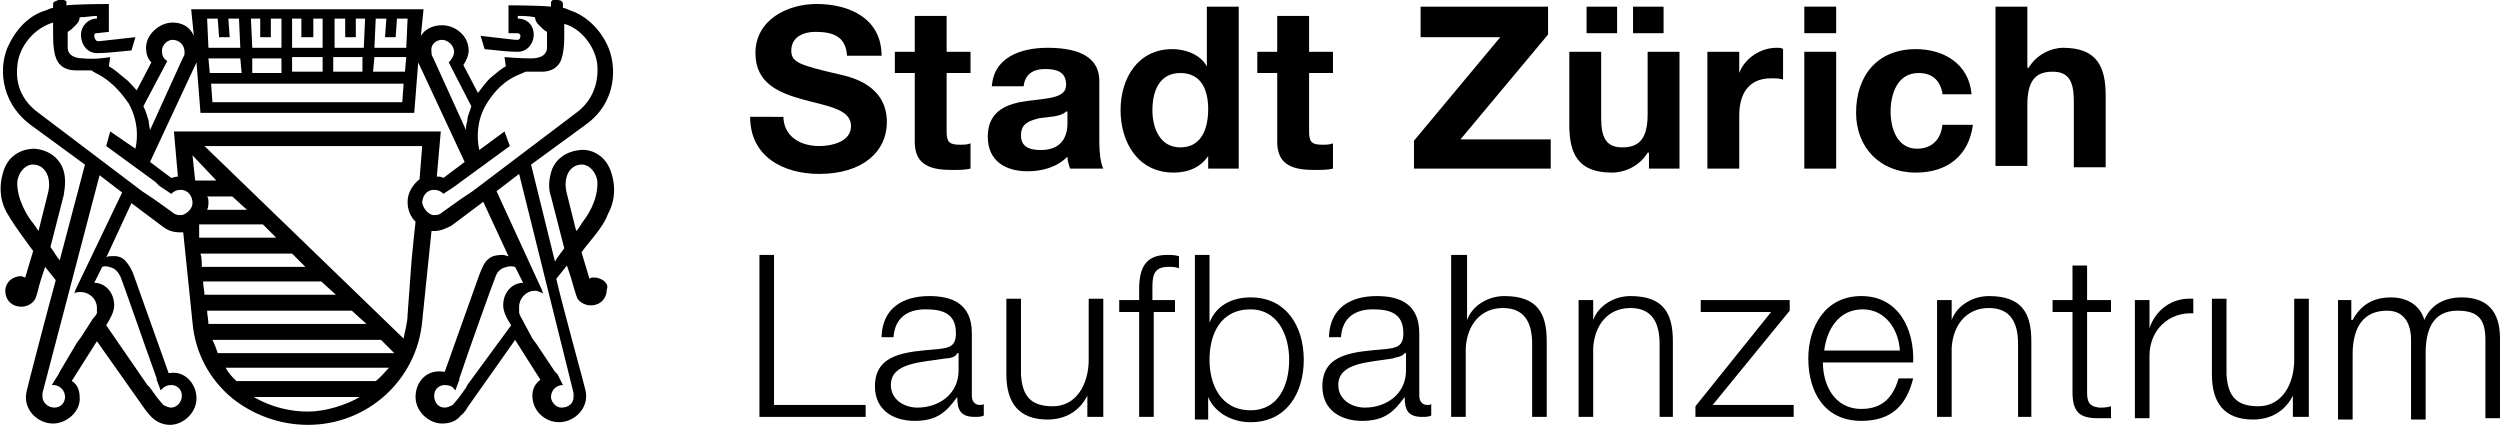
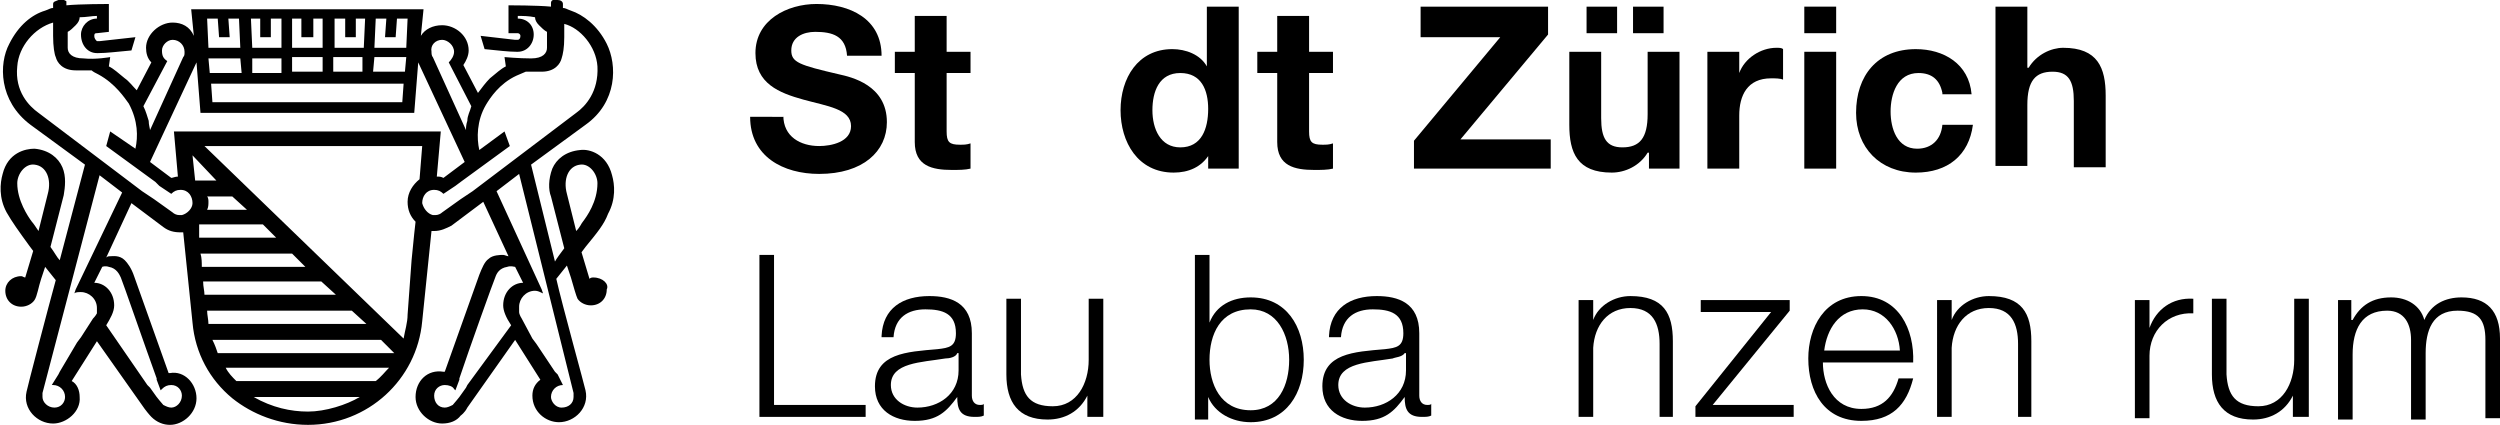
<svg xmlns="http://www.w3.org/2000/svg" version="1.0" id="Ebene_1" x="0px" y="0px" width="188.3px" height="32px" viewBox="0 0 188.3 32" style="enable-background:new 0 0 188.3 32;" xml:space="preserve">
  <g>
    <path d="M59,8.7c0,1.6,1.3,2.3,2.7,2.3c0.9,0,2.4-0.3,2.4-1.5c0-1.3-1.8-1.5-3.6-2c-1.8-0.5-3.6-1.2-3.6-3.5c0-2.5,2.4-3.7,4.6-3.7   c2.5,0,4.9,1.1,4.9,3.9h-2.6c-0.1-1.5-1.1-1.8-2.4-1.8c-0.9,0-1.8,0.4-1.8,1.4c0,0.9,0.6,1.1,3.6,1.8c0.9,0.2,3.6,0.8,3.6,3.6   c0,2.2-1.8,3.9-5.1,3.9c-2.7,0-5.2-1.3-5.2-4.3H59z" />
    <path d="M71.3,3.9h1.8v1.6h-1.8v4.4c0,0.8,0.2,1,1,1c0.3,0,0.5,0,0.8-0.1v1.9c-0.4,0.1-0.9,0.1-1.4,0.1c-1.5,0-2.8-0.3-2.8-2.1V5.5   h-1.5V3.9h1.5V1.2h2.4V3.9z" />
-     <path d="M80.3,8.4c-0.4,0.4-1.3,0.4-2,0.5c-0.8,0.2-1.4,0.4-1.4,1.3c0,0.9,0.7,1.1,1.5,1.1c1.9,0,2-1.5,2-2V8.4z M74.7,6.6   c0.1-2.3,2.2-3,4.2-3c1.8,0,3.9,0.4,3.9,2.5v4.6c0,0.8,0.1,1.6,0.3,2h-2.5c-0.1-0.3-0.2-0.6-0.2-0.9c-0.8,0.8-1.9,1.1-3,1.1   c-1.7,0-3-0.8-3-2.6c0-2,1.5-2.5,3-2.7c1.5-0.2,2.9-0.2,2.9-1.2c0-1-0.7-1.2-1.6-1.2c-0.9,0-1.5,0.4-1.6,1.3H74.7z" />
    <path d="M88.9,5.5c-1.6,0-2.1,1.4-2.1,2.8c0,1.4,0.6,2.8,2.1,2.8c1.6,0,2.1-1.4,2.1-2.9C91,6.8,90.5,5.5,88.9,5.5 M91.1,11.6   L91.1,11.6c-0.6,1-1.6,1.4-2.7,1.4c-2.7,0-4-2.3-4-4.7c0-2.4,1.3-4.6,3.9-4.6c1,0,2.1,0.4,2.6,1.3h0V0.5h2.4v12.2h-2.3V11.6z" />
    <path d="M98.6,3.9h1.8v1.6h-1.8v4.4c0,0.8,0.2,1,1,1c0.3,0,0.5,0,0.8-0.1v1.9c-0.4,0.1-0.9,0.1-1.4,0.1c-1.5,0-2.8-0.3-2.8-2.1V5.5   h-1.5V3.9h1.5V1.2h2.4V3.9z" />
    <polygon points="106.5,10.6 113,2.8 107,2.8 107,0.5 116.6,0.5 116.6,2.6 110,10.5 116.8,10.5 116.8,12.7 106.5,12.7  " />
    <g>
      <path d="M123,0.5h2.3v2H123V0.5z M119.5,0.5h2.3v2h-2.3V0.5z M126.5,12.7h-2.3v-1.2h-0.1c-0.6,1-1.7,1.5-2.7,1.5    c-2.6,0-3.2-1.5-3.2-3.6V3.9h2.4v5c0,1.5,0.4,2.2,1.6,2.2c1.3,0,1.9-0.7,1.9-2.5V3.9h2.4V12.7z" />
      <path d="M128.7,3.9h2.3v1.6h0c0.4-1.1,1.6-1.9,2.8-1.9c0.2,0,0.4,0,0.5,0.1V6c-0.2-0.1-0.6-0.1-0.9-0.1c-1.8,0-2.4,1.3-2.4,2.8v4    h-2.4V3.9z" />
    </g>
    <path d="M135.9,12.7h2.4V3.9h-2.4V12.7z M135.9,2.5h2.4v-2h-2.4V2.5z" />
    <g>
      <path d="M146.3,7c-0.2-1-0.8-1.5-1.8-1.5c-1.6,0-2.1,1.6-2.1,2.9c0,1.3,0.5,2.8,2,2.8c1.1,0,1.8-0.7,1.9-1.8h2.3    c-0.3,2.3-1.9,3.6-4.3,3.6c-2.7,0-4.5-1.9-4.5-4.5c0-2.8,1.6-4.8,4.5-4.8c2.1,0,4,1.1,4.2,3.4H146.3z" />
      <path d="M150.3,0.5h2.4v4.6h0.1c0.6-1,1.7-1.5,2.6-1.5c2.6,0,3.2,1.5,3.2,3.6v5.4h-2.4v-5c0-1.5-0.4-2.2-1.6-2.2    c-1.3,0-1.9,0.7-1.9,2.5v4.6h-2.4V0.5z" />
    </g>
    <polygon points="57.2,19.2 58.3,19.2 58.3,30.5 65.2,30.5 65.2,31.4 57.2,31.4  " />
    <g>
      <path d="M72.1,26.6L72.1,26.6C72,26.9,71.5,27,71.2,27c-1.8,0.3-4.1,0.3-4.1,2c0,1.1,1,1.7,2,1.7c1.6,0,3.1-1,3.1-2.8V26.6z     M66.4,25.3c0.1-2.1,1.6-3,3.6-3c1.6,0,3.2,0.5,3.2,2.8v4.7c0,0.4,0.2,0.7,0.6,0.7c0.1,0,0.3,0,0.3-0.1v0.9    c-0.2,0.1-0.4,0.1-0.7,0.1c-1.1,0-1.3-0.6-1.3-1.5h0c-0.8,1.1-1.5,1.8-3.2,1.8c-1.6,0-3-0.8-3-2.6c0-2.5,2.4-2.6,4.7-2.8    c0.9-0.1,1.4-0.2,1.4-1.2c0-1.5-1-1.8-2.3-1.8c-1.3,0-2.3,0.6-2.4,2.1H66.4z" />
      <path d="M82.9,31.4h-1v-1.6h0c-0.6,1.2-1.7,1.8-3,1.8c-2.2,0-3.1-1.3-3.1-3.4v-5.7h1.1v5.7c0.1,1.6,0.7,2.4,2.4,2.4    c1.8,0,2.7-1.7,2.7-3.5v-4.6h1.1V31.4z" />
-       <path d="M88.6,23.5h-1.7v7.9h-1.1v-7.9h-1.5v-0.9h1.5v-0.8c0-1.5,0.4-2.6,2.1-2.6c0.3,0,0.6,0,0.9,0.1v0.9    c-0.3-0.1-0.5-0.1-0.8-0.1c-1.2,0-1.2,0.8-1.2,1.7v0.8h1.7V23.5z" />
      <path d="M94.2,23.3c-2.3,0-3.1,1.9-3.1,3.8c0,1.8,0.8,3.8,3.1,3.8c2.1,0,2.9-1.9,2.9-3.8C97.1,25.2,96.2,23.3,94.2,23.3 M90,19.2    h1.1v5.1h0c0.5-1.3,1.7-1.9,3.1-1.9c2.7,0,4,2.2,4,4.7c0,2.5-1.3,4.7-4,4.7c-1.4,0-2.7-0.7-3.2-1.9h0v1.7h-1V19.2z" />
      <path d="M105.8,26.6L105.8,26.6c-0.2,0.3-0.7,0.3-0.9,0.4c-1.8,0.3-4.1,0.3-4.1,2c0,1.1,1,1.7,2,1.7c1.6,0,3.1-1,3.1-2.8V26.6z     M100.1,25.3c0.1-2.1,1.6-3,3.6-3c1.6,0,3.2,0.5,3.2,2.8v4.7c0,0.4,0.2,0.7,0.6,0.7c0.1,0,0.3,0,0.3-0.1v0.9    c-0.2,0.1-0.4,0.1-0.7,0.1c-1.1,0-1.3-0.6-1.3-1.5h0c-0.8,1.1-1.5,1.8-3.2,1.8c-1.6,0-3-0.8-3-2.6c0-2.5,2.4-2.6,4.7-2.8    c0.9-0.1,1.4-0.2,1.4-1.2c0-1.5-1-1.8-2.3-1.8c-1.3,0-2.3,0.6-2.4,2.1H100.1z" />
-       <path d="M109.4,19.2h1.1v4.9h0c0.4-1.1,1.6-1.8,2.8-1.8c2.5,0,3.2,1.3,3.2,3.4v5.7h-1.1v-5.5c0-1.5-0.5-2.7-2.2-2.7    c-1.7,0-2.7,1.3-2.8,3v5.2h-1.1V19.2z" />
      <path d="M118.9,22.6h1.1v1.5h0c0.4-1.1,1.6-1.8,2.8-1.8c2.5,0,3.2,1.3,3.2,3.4v5.7H125v-5.5c0-1.5-0.5-2.7-2.2-2.7    c-1.7,0-2.7,1.3-2.8,3v5.2h-1.1V22.6z" />
    </g>
    <polygon points="129,30.5 135.1,30.5 135.1,31.4 127.7,31.4 127.7,30.6 133.4,23.5 128.1,23.5 128.1,22.6 134.8,22.6 134.8,23.4     " />
    <path d="M143.1,26.4c-0.1-1.6-1.1-3.1-2.8-3.1c-1.8,0-2.7,1.5-2.9,3.1H143.1z M137.3,27.3c0,1.6,0.8,3.5,2.9,3.5   c1.6,0,2.4-0.9,2.8-2.3h1.1c-0.5,2-1.6,3.2-3.9,3.2c-2.8,0-4-2.2-4-4.7c0-2.3,1.2-4.7,4-4.7c2.8,0,4,2.5,3.9,5H137.3z" />
    <path d="M145.9,22.6h1.1v1.5h0c0.4-1.1,1.6-1.8,2.8-1.8c2.5,0,3.2,1.3,3.2,3.4v5.7H152v-5.5c0-1.5-0.5-2.7-2.2-2.7   c-1.7,0-2.7,1.3-2.8,3v5.2h-1.1V22.6z" />
-     <path d="M157.2,22.6h1.8v0.9h-1.8v6c0,0.7,0.1,1.1,0.9,1.2c0.3,0,0.6,0,0.9-0.1v0.9c-0.3,0-0.6,0-1,0c-1.4,0-1.9-0.5-1.9-2v-6h-1.5   v-0.9h1.5V20h1.1V22.6z" />
    <path d="M160.9,22.6h1v2.1h0c0.5-1.4,1.7-2.3,3.3-2.2v1.1c-1.9-0.1-3.3,1.3-3.3,3.2v4.7h-1.1V22.6z" />
    <path d="M173.7,31.4h-1v-1.6h0c-0.6,1.2-1.7,1.8-3,1.8c-2.2,0-3.1-1.3-3.1-3.4v-5.7h1.1v5.7c0.1,1.6,0.7,2.4,2.4,2.4   c1.8,0,2.7-1.7,2.7-3.5v-4.6h1.1V31.4z" />
    <path d="M176.1,22.6h1v1.5h0.1c0.6-1.1,1.5-1.7,2.9-1.7c1.2,0,2.2,0.6,2.5,1.7c0.5-1.2,1.6-1.7,2.8-1.7c1.9,0,2.9,1,2.9,3.1v6h-1.1   v-5.9c0-1.5-0.5-2.2-2.1-2.2c-1.9,0-2.4,1.5-2.4,3.2v5h-1.1v-6c0-1.2-0.5-2.2-1.8-2.2c-1.9,0-2.6,1.4-2.6,3.3v4.9h-1.1V22.6z" />
    <path d="M43.4,17.4l-0.7-2.8c-0.3-1.1,0.1-2.1,1-2.2c0.7-0.1,1.3,0.7,1.3,1.4c0,1.4-0.8,2.5-1.1,2.9C43.8,16.8,43.7,17.1,43.4,17.4    M43.2,29.6c0,0.1,0,0.2,0,0.3c0,0.5-0.4,0.8-0.9,0.8c-0.5,0-0.8-0.5-0.8-0.8c0-0.5,0.4-0.9,0.9-0.9h0L42,28.2L41.8,28l-1.4-2.1   l-0.3-0.4L39.3,24c0,0-0.2-0.3-0.2-0.5l0,0c0,0,0-0.1,0-0.1c0,0,0,0,0-0.1c0-0.1,0-0.1,0-0.2c0-0.6,0.5-1.2,1.2-1.2   c0.2,0,0.4,0.1,0.6,0.2l-0.1-0.3l-3.4-7.4l1.7-1.3L43.2,29.6z M35.2,29l-0.1,0.2l-0.5,0.7c0,0-0.4,0.5-0.5,0.6   c-0.2,0.1-0.4,0.2-0.6,0.2c-0.5,0-0.8-0.4-0.8-0.9c0-0.5,0.4-0.8,0.8-0.8c0.3,0,0.6,0.1,0.7,0.3l0.1,0.1l0.3-0.8l0-0.1   c0.7-2.1,2.6-7.4,2.7-7.6c0.1-0.3,0.3-0.7,0.9-0.8c0.3-0.1,0.5,0,0.6,0l0.6,1.2c-0.8,0-1.5,0.7-1.5,1.7c0,0.4,0.2,0.9,0.6,1.5   L35.2,29z M35.6,14.4L34.7,15l-1.4,1c-0.1,0.1-0.3,0.2-0.5,0.2c-0.1,0-0.1,0-0.2,0c-0.4-0.1-0.7-0.5-0.8-0.9c0-0.5,0.3-1,0.9-1l0,0   c0.3,0,0.5,0.1,0.7,0.3l0.9-0.6l0.4-0.3l3.7-2.7L38,9.9l-1.9,1.4c-0.2-0.9-0.2-2.2,0.5-3.4c0.3-0.5,1-1.6,2.3-2.2   c0.2-0.1,0.5-0.2,0.7-0.3c0.4,0,0.8,0,1.2,0c1,0,1.4-0.6,1.5-1c0.1-0.3,0.2-0.8,0.2-1.6c0-0.3,0-0.6,0-1C43.7,2.1,44.9,3.5,45,5   c0.1,1.9-0.9,3-1.6,3.5L35.6,14.4z M13.1,9.9l0.3,3.4c-0.2,0-0.4,0.1-0.5,0.1l-1.6-1.2l3.5-7.5l0.3,3.8h7.7h0.7h7.7l0.3-3.8   l3.5,7.5l-1.6,1.2c-0.2-0.1-0.3-0.1-0.5-0.1l0.3-3.4H13.1z M31.6,13.5c-0.5,0.4-0.9,1-0.9,1.7c0,0.6,0.2,1.1,0.6,1.5l-0.1,0.9   l-0.2,2l-0.3,4.1c0,0.6-0.2,1.2-0.3,1.8L15.4,11h16.4L31.6,13.5z M16.4,26.6c-0.1-0.3-0.2-0.6-0.4-1h12.7l1,1H16.4z M28.3,28.7   H17.8c-0.3-0.3-0.6-0.6-0.8-1h12.3C29,28,28.7,28.4,28.3,28.7 M23.2,31c-1.3,0-2.7-0.3-4.1-1.1h8C26.1,30.5,24.5,31,23.2,31    M15.6,23.4h10.9l1.1,1H15.7C15.7,24.1,15.6,23.7,15.6,23.4 M15.3,21.2h8.9l1.1,1h-9.9C15.4,21.9,15.3,21.6,15.3,21.2 M15.1,19.1   H22l1,1h-7.8C15.2,19.8,15.2,19.4,15.1,19.1 M15,16.9h4.8l1,1H15C15,17.6,15,17.3,15,16.9 M15.6,14.8h1.9l1.1,1h-3   c0.1-0.2,0.1-0.4,0.1-0.6C15.7,15.1,15.7,14.9,15.6,14.8 M14.7,13.6c-0.1-0.9-0.2-1.9-0.2-1.9l1.8,1.9h-1.5   C14.8,13.6,14.8,13.6,14.7,13.6 M13.7,16.2c-0.1,0-0.1,0-0.2,0c-0.2,0-0.4-0.1-0.5-0.2l-1.4-1l-0.9-0.6L2.9,8.5   C2.2,8,1.1,6.9,1.3,5c0.1-1.5,1.3-2.9,2.7-3.3c0,0.4,0,0.7,0,1c0,0.8,0.1,1.4,0.2,1.6c0.1,0.4,0.5,1,1.5,1c0.3,0,0.8,0,1.2,0   C7,5.4,7.2,5.5,7.4,5.6c1.3,0.7,2,1.8,2.3,2.2c0.7,1.3,0.7,2.5,0.5,3.4L8.3,9.9L8,11l3.7,2.7L12,14l0.9,0.6   c0.2-0.2,0.4-0.3,0.7-0.3l0,0c0.6,0,0.9,0.5,0.9,1C14.5,15.7,14.1,16.1,13.7,16.2 M5.7,21.8l-0.1,0.3C5.7,22,5.9,22,6.1,22   c0.6,0,1.2,0.5,1.2,1.2c0,0.1,0,0.1,0,0.2c0,0,0,0,0,0.1c0,0,0,0.1,0,0.1l0,0C7.2,23.8,7,24,7,24l-0.9,1.4l-0.3,0.4L4.5,28   l-0.1,0.2L3.9,29h0.1c0.5,0,0.9,0.4,0.9,0.9c0,0.4-0.3,0.8-0.8,0.8c-0.5,0-0.9-0.4-0.9-0.8c0,0,0-0.2,0-0.3l4.3-16.4l1.7,1.3   L5.7,21.8z M8.2,20.1c0.6,0.1,0.8,0.6,0.9,0.8c0.1,0.2,1.9,5.4,2.7,7.6l0,0.1l0.3,0.8l0.1-0.1c0.2-0.2,0.4-0.3,0.7-0.3   c0.5,0,0.8,0.4,0.8,0.8c0,0.5-0.4,0.9-0.8,0.9c-0.2,0-0.4-0.1-0.6-0.2c-0.1-0.1-0.5-0.6-0.5-0.6l-0.5-0.7L11.1,29L8,24.5   c0.3-0.5,0.6-1,0.6-1.5c0-1-0.7-1.7-1.5-1.7l0.6-1.2C7.7,20.1,7.9,20,8.2,20.1 M12.6,4.6c-0.3-0.2-0.4-0.4-0.4-0.8   C12.2,3.4,12.6,3,13,3c0.5,0,0.9,0.4,0.9,0.9c0,0.2,0,0.3-0.1,0.4l-2.5,5.5c0-0.1-0.1-0.4-0.1-0.7C11.1,8.8,11,8.4,10.8,8L12.6,4.6   z M16.4,1.4l0.1,1.4h0.8l-0.1-1.4H18l0.1,2.2h-2.4l-0.1-2.2H16.4z M18.2,5.5h-2.4l-0.1-1.1h2.4L18.2,5.5z M19.6,1.4l0,1.4h0.8   l0-1.4h0.8l0,2.2h-2.2l-0.1-2.2H19.6z M21.2,5.5H19l0-1.1h2.2L21.2,5.5z M22.7,1.4l0,1.4h0.9V1.4h0.7l0,2.2h-1H23h-1l0-2.2H22.7z    M25.1,4.3h2.2l0,1.1h-2.2L25.1,4.3z M25.2,1.4H26l0,1.4h0.8l0-1.4h0.7l-0.1,2.2h-2.2L25.2,1.4z M22,4.3h1h0.3h1l0,1.1h-1H23h-1   L22,4.3z M23,6.3h0.3h7.1l-0.1,1.4h-6.8h-0.7H16l-0.1-1.4H23z M28.2,4.3h2.4l-0.1,1.1h-2.4L28.2,4.3z M28.3,1.4h0.8L29,2.8h0.8   l0.1-1.4h0.8l-0.1,2.2h-2.4L28.3,1.4z M33.3,3c0.4,0,0.9,0.4,0.9,0.9c0,0.3-0.2,0.6-0.4,0.8L35.5,8c-0.1,0.4-0.3,0.7-0.3,1.1   c-0.1,0.3-0.1,0.5-0.1,0.7l-2.5-5.5c-0.1-0.1-0.1-0.3-0.1-0.4C32.4,3.4,32.8,3,33.3,3 M3.6,14.6l-0.7,2.8c-0.2-0.3-0.4-0.6-0.5-0.7   c-0.3-0.4-1.1-1.6-1.1-2.9c0-0.7,0.6-1.5,1.3-1.4C3.5,12.5,3.9,13.5,3.6,14.6 M44.7,20.9c-0.1,0-0.2,0-0.3,0.1l-0.6-2l0.3-0.4   c0.9-1.1,1.4-1.7,1.7-2.5c0.6-1.1,0.5-2.2,0.3-2.9c-0.4-1.6-1.7-2-2.4-1.9c-1.1,0.1-1.8,0.7-2.1,1.4c-0.3,0.8-0.3,1.6-0.1,2.1   l1,3.9c-0.3,0.4-0.6,0.8-0.7,1L40,12.4l4.1-3c2.4-1.7,2.4-4.5,1.6-6.1c-0.7-1.4-1.8-2.2-2.7-2.5c-0.3-0.1-0.4-0.2-0.6-0.2   c0-0.1,0-0.2,0-0.3c0-0.2-0.2-0.3-0.4-0.3c-0.4-0.1-0.5,0.1-0.5,0.2l0,0.3c-1-0.1-3.2-0.1-3.2-0.1l0,0.6v1.5L39,2.5   c0.1,0,0.2,0.1,0.2,0.2C39.2,2.9,39.1,3,39,3c-0.1,0-0.2,0-0.2,0h0l-2.6-0.3l0.3,1c1,0.1,1.8,0.2,2.4,0.2H39c0.7,0,1.2-0.6,1.2-1.3   c0-0.7-0.5-1.2-1.2-1.2V1.2c0.4,0,0.8,0,1.3,0.1c0,0.2,0.1,0.4,0.3,0.6c0.2,0.2,0.4,0.4,0.6,0.5l0,0.3c0,0,0,0.5,0,0.9   c0,0.4-0.3,0.8-1.2,0.8c-0.9,0-2-0.1-2-0.1L38.1,5c-0.4,0.2-0.7,0.5-1.2,0.9c-0.3,0.3-0.6,0.7-0.9,1.1l-1.1-2.1   c0.2-0.3,0.4-0.7,0.4-1.1c0-1.1-1-1.9-2-1.9c-0.7,0-1.3,0.3-1.6,0.8l0.2-2h-8.6H23h-8.6l0.2,2C14.3,2,13.7,1.7,13,1.7   c-1,0-2,0.9-2,1.9c0,0.4,0.1,0.8,0.4,1.1l-1.1,2.1C10,6.5,9.7,6.1,9.4,5.9C8.9,5.5,8.6,5.2,8.2,5l0.1-0.7c0,0-1.1,0.2-2,0.1   c-0.9,0-1.2-0.4-1.2-0.8c0-0.4,0-0.9,0-0.9l0-0.3c0.2-0.1,0.4-0.3,0.6-0.5C5.9,1.7,6,1.5,6,1.3c0.5,0,0.9-0.1,1.3-0.1v0.2   c-0.7,0-1.2,0.6-1.2,1.2C6.1,3.4,6.6,4,7.3,4h0.1C8,4,8.8,3.9,9.9,3.8l0.3-1L7.5,3.1h0c0,0-0.1,0-0.2,0C7.2,3,7.1,2.9,7.1,2.7   c0-0.2,0.1-0.2,0.2-0.2l0.9-0.1V0.9l0-0.6c0,0-2.2,0-3.2,0.1l0-0.3C5,0.1,4.8-0.1,4.4,0C4.2,0.1,4,0.1,4,0.3c0,0,0,0.1,0,0.3   c-0.2,0-0.3,0.1-0.6,0.2C2.4,1.1,1.4,1.9,0.7,3.3c-0.8,1.5-0.8,4.3,1.6,6.1l4.1,3l-1.9,7.2c-0.2-0.2-0.4-0.6-0.7-1l1-3.9   c0.1-0.6,0.2-1.4-0.1-2.1c-0.3-0.7-1-1.3-2.1-1.4c-0.7,0-2,0.3-2.4,1.9c-0.2,0.7-0.3,1.8,0.3,2.9c0.4,0.7,0.9,1.4,1.7,2.5l0.3,0.4   l-0.6,2c-0.1,0-0.2-0.1-0.3-0.1c-0.7,0-1.2,0.5-1.2,1.1c0,0.7,0.5,1.2,1.2,1.2c0.4,0,0.8-0.2,1-0.5c0.2-0.3,0.3-1,0.5-1.6l0.3-0.9   l0.8,1c-0.5,1.8-2.2,8.3-2.2,8.4c-0.3,1.3,0.8,2.4,2,2.4c1,0,2.1-0.9,2-2c0-0.5-0.2-1-0.6-1.2l1.9-3l3.6,5.1   c0.3,0.4,0.5,0.6,0.5,0.6c0.4,0.4,0.9,0.6,1.4,0.6c1,0,2-0.9,2-2c0-1.1-0.9-2.1-2-1.9c0,0-0.1,0-0.1,0l-2.6-7.3   c-0.2-0.6-0.5-1-0.7-1.2c-0.4-0.4-0.9-0.3-1.1-0.3c-0.1,0-0.2,0-0.3,0.1l1.9-4.1l2.4,1.8c0.4,0.3,0.8,0.4,1.3,0.4   c0.1,0,0.2,0,0.2,0l0.7,6.8c0.2,2.3,1.3,4.3,3,5.7v0h0C19,31.2,21,32,23.2,32c4.5,0,8.2-3.4,8.6-7.8l0.7-6.8c0.1,0,0.2,0,0.2,0   c0.5,0,0.9-0.2,1.3-0.4l2.4-1.8l1.9,4.1c-0.1,0-0.3-0.1-0.4-0.1c-0.2,0-0.8,0-1.1,0.3c-0.3,0.2-0.5,0.7-0.7,1.2L33.5,28   c0,0-0.1,0-0.1,0c-1.2-0.2-2.1,0.7-2.1,1.9c0,1.1,1,2,2,2c0.6,0,1.1-0.2,1.4-0.6c0,0,0.3-0.2,0.5-0.6l3.6-5.1l1.9,3   c-0.4,0.3-0.6,0.7-0.6,1.2c0,1.2,1,2,2,2c1.2,0,2.3-1.1,2-2.4c0-0.1-1.8-6.6-2.2-8.4l0.8-1l0.3,0.9c0.2,0.7,0.4,1.4,0.5,1.6   c0.2,0.3,0.6,0.5,1,0.5c0.7,0,1.2-0.5,1.2-1.2C45.9,21.4,45.4,20.9,44.7,20.9" />
  </g>
</svg>